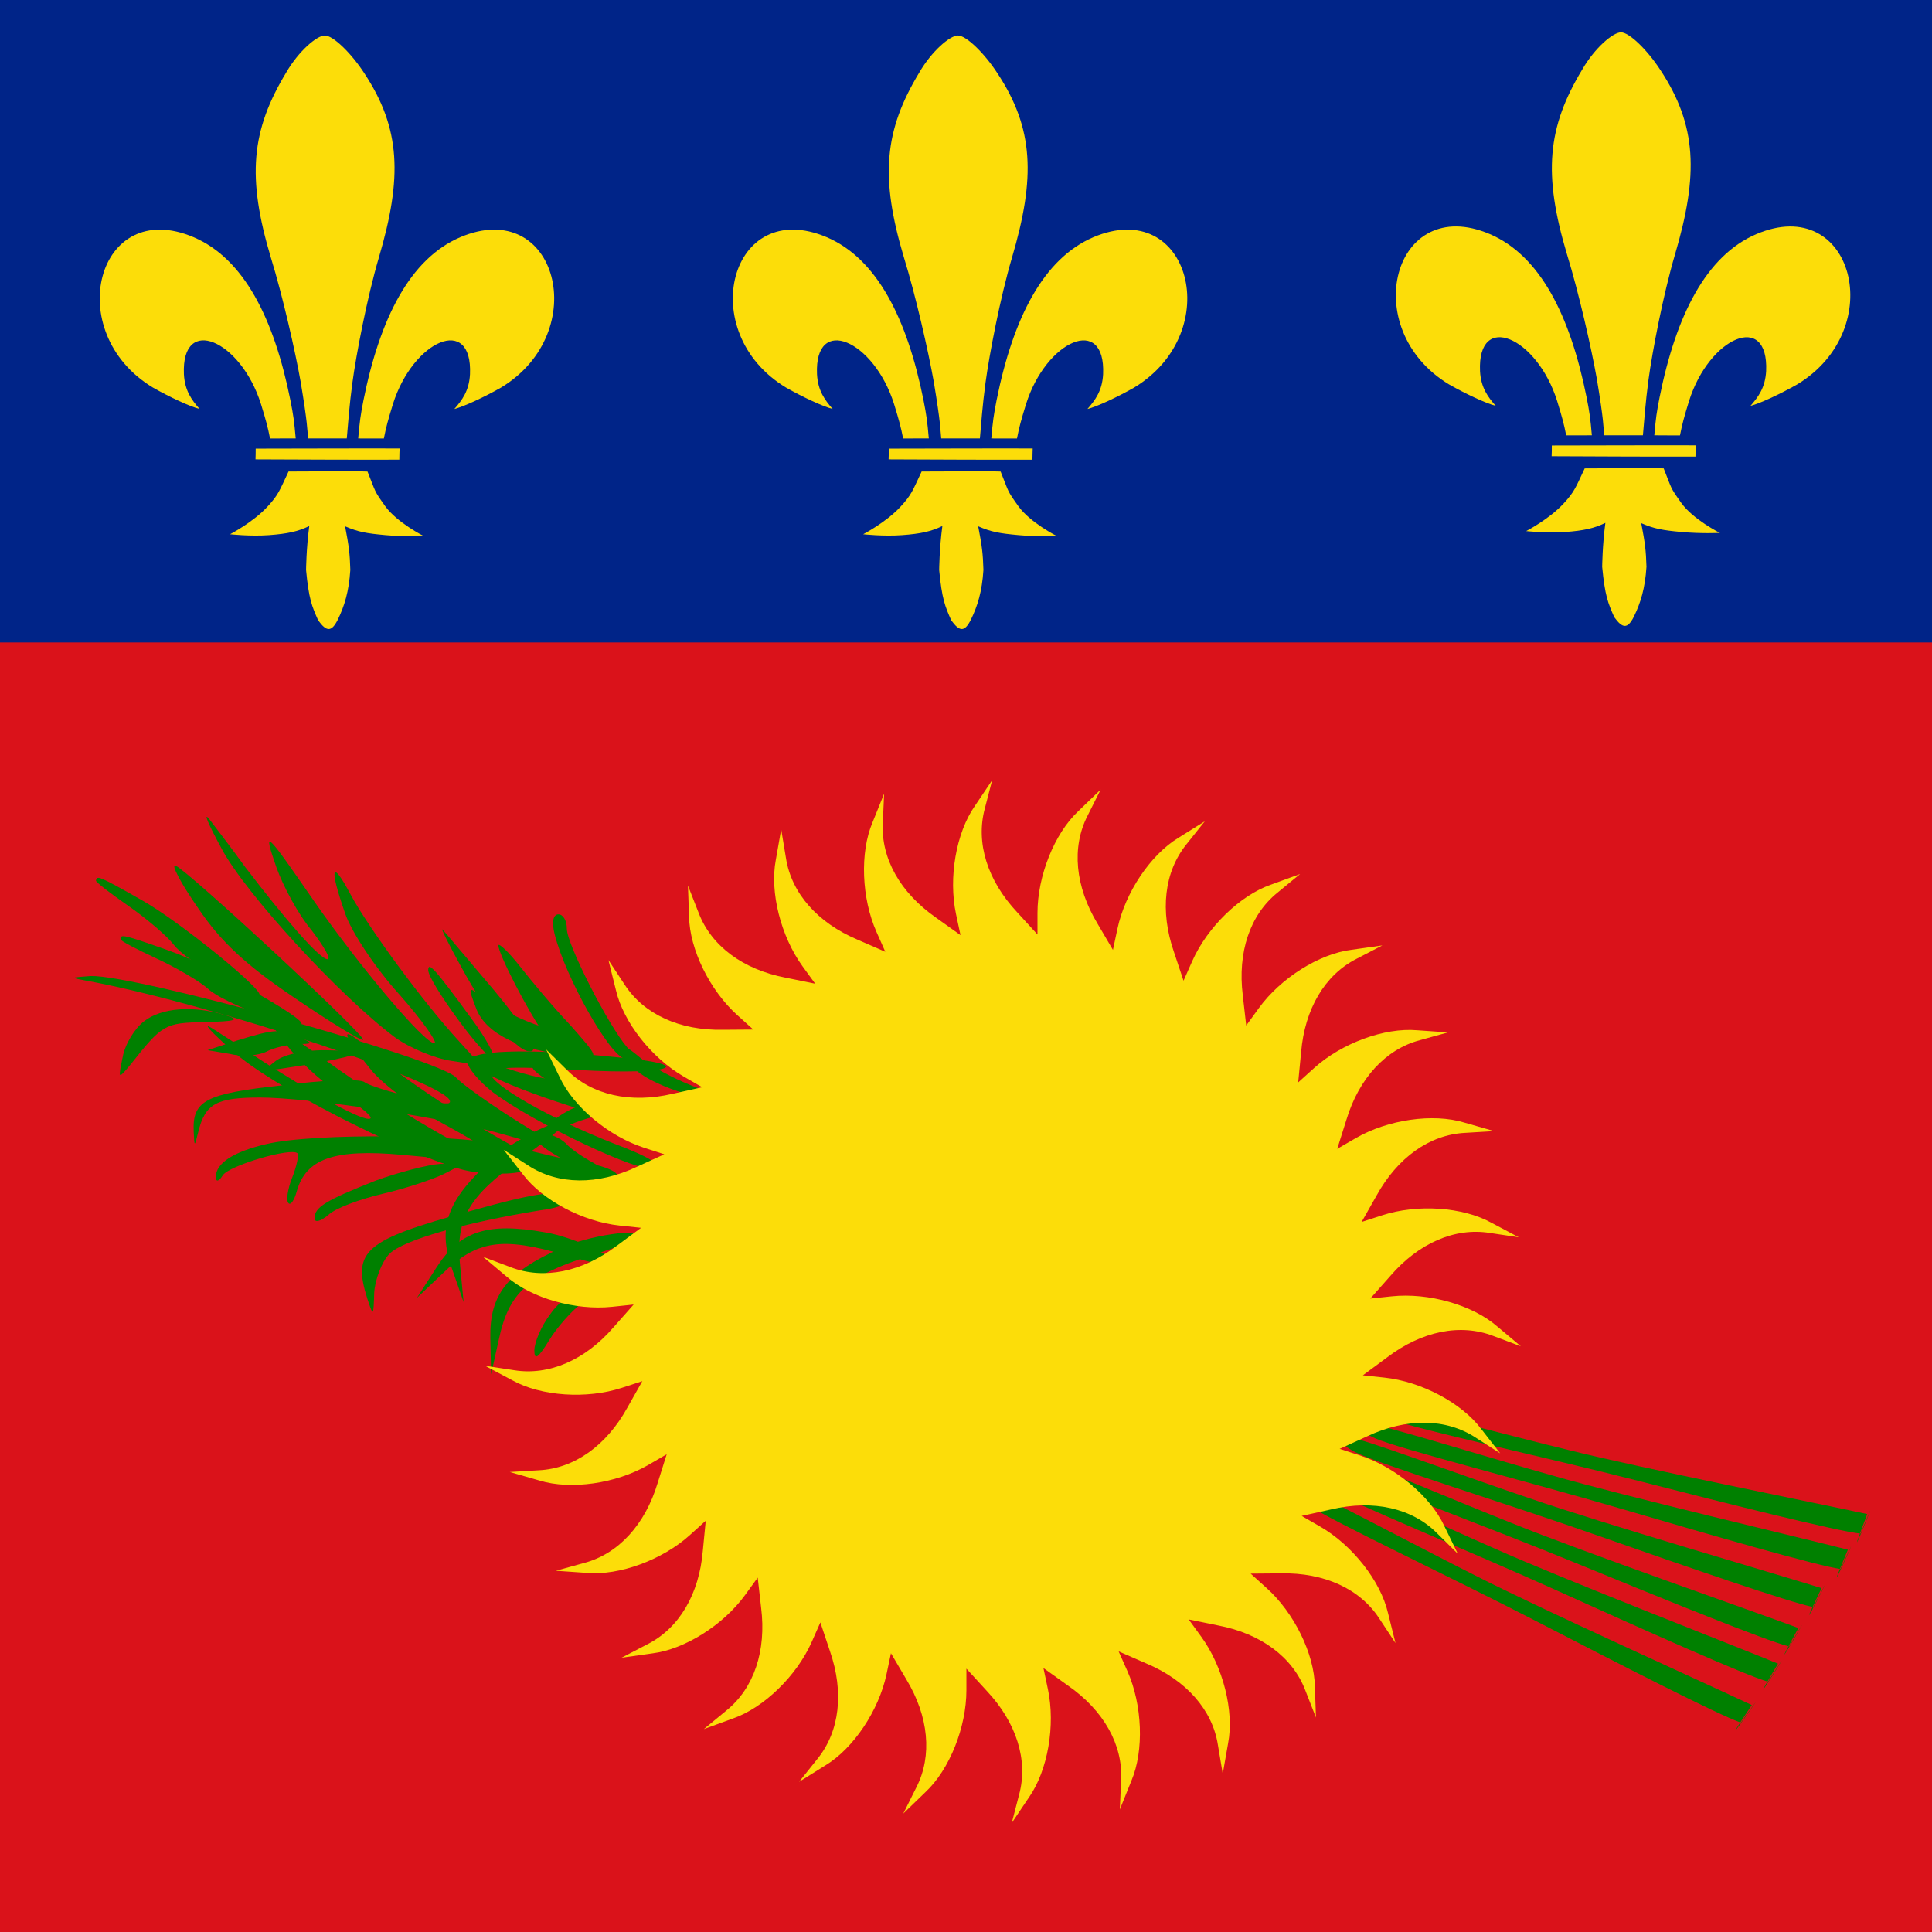
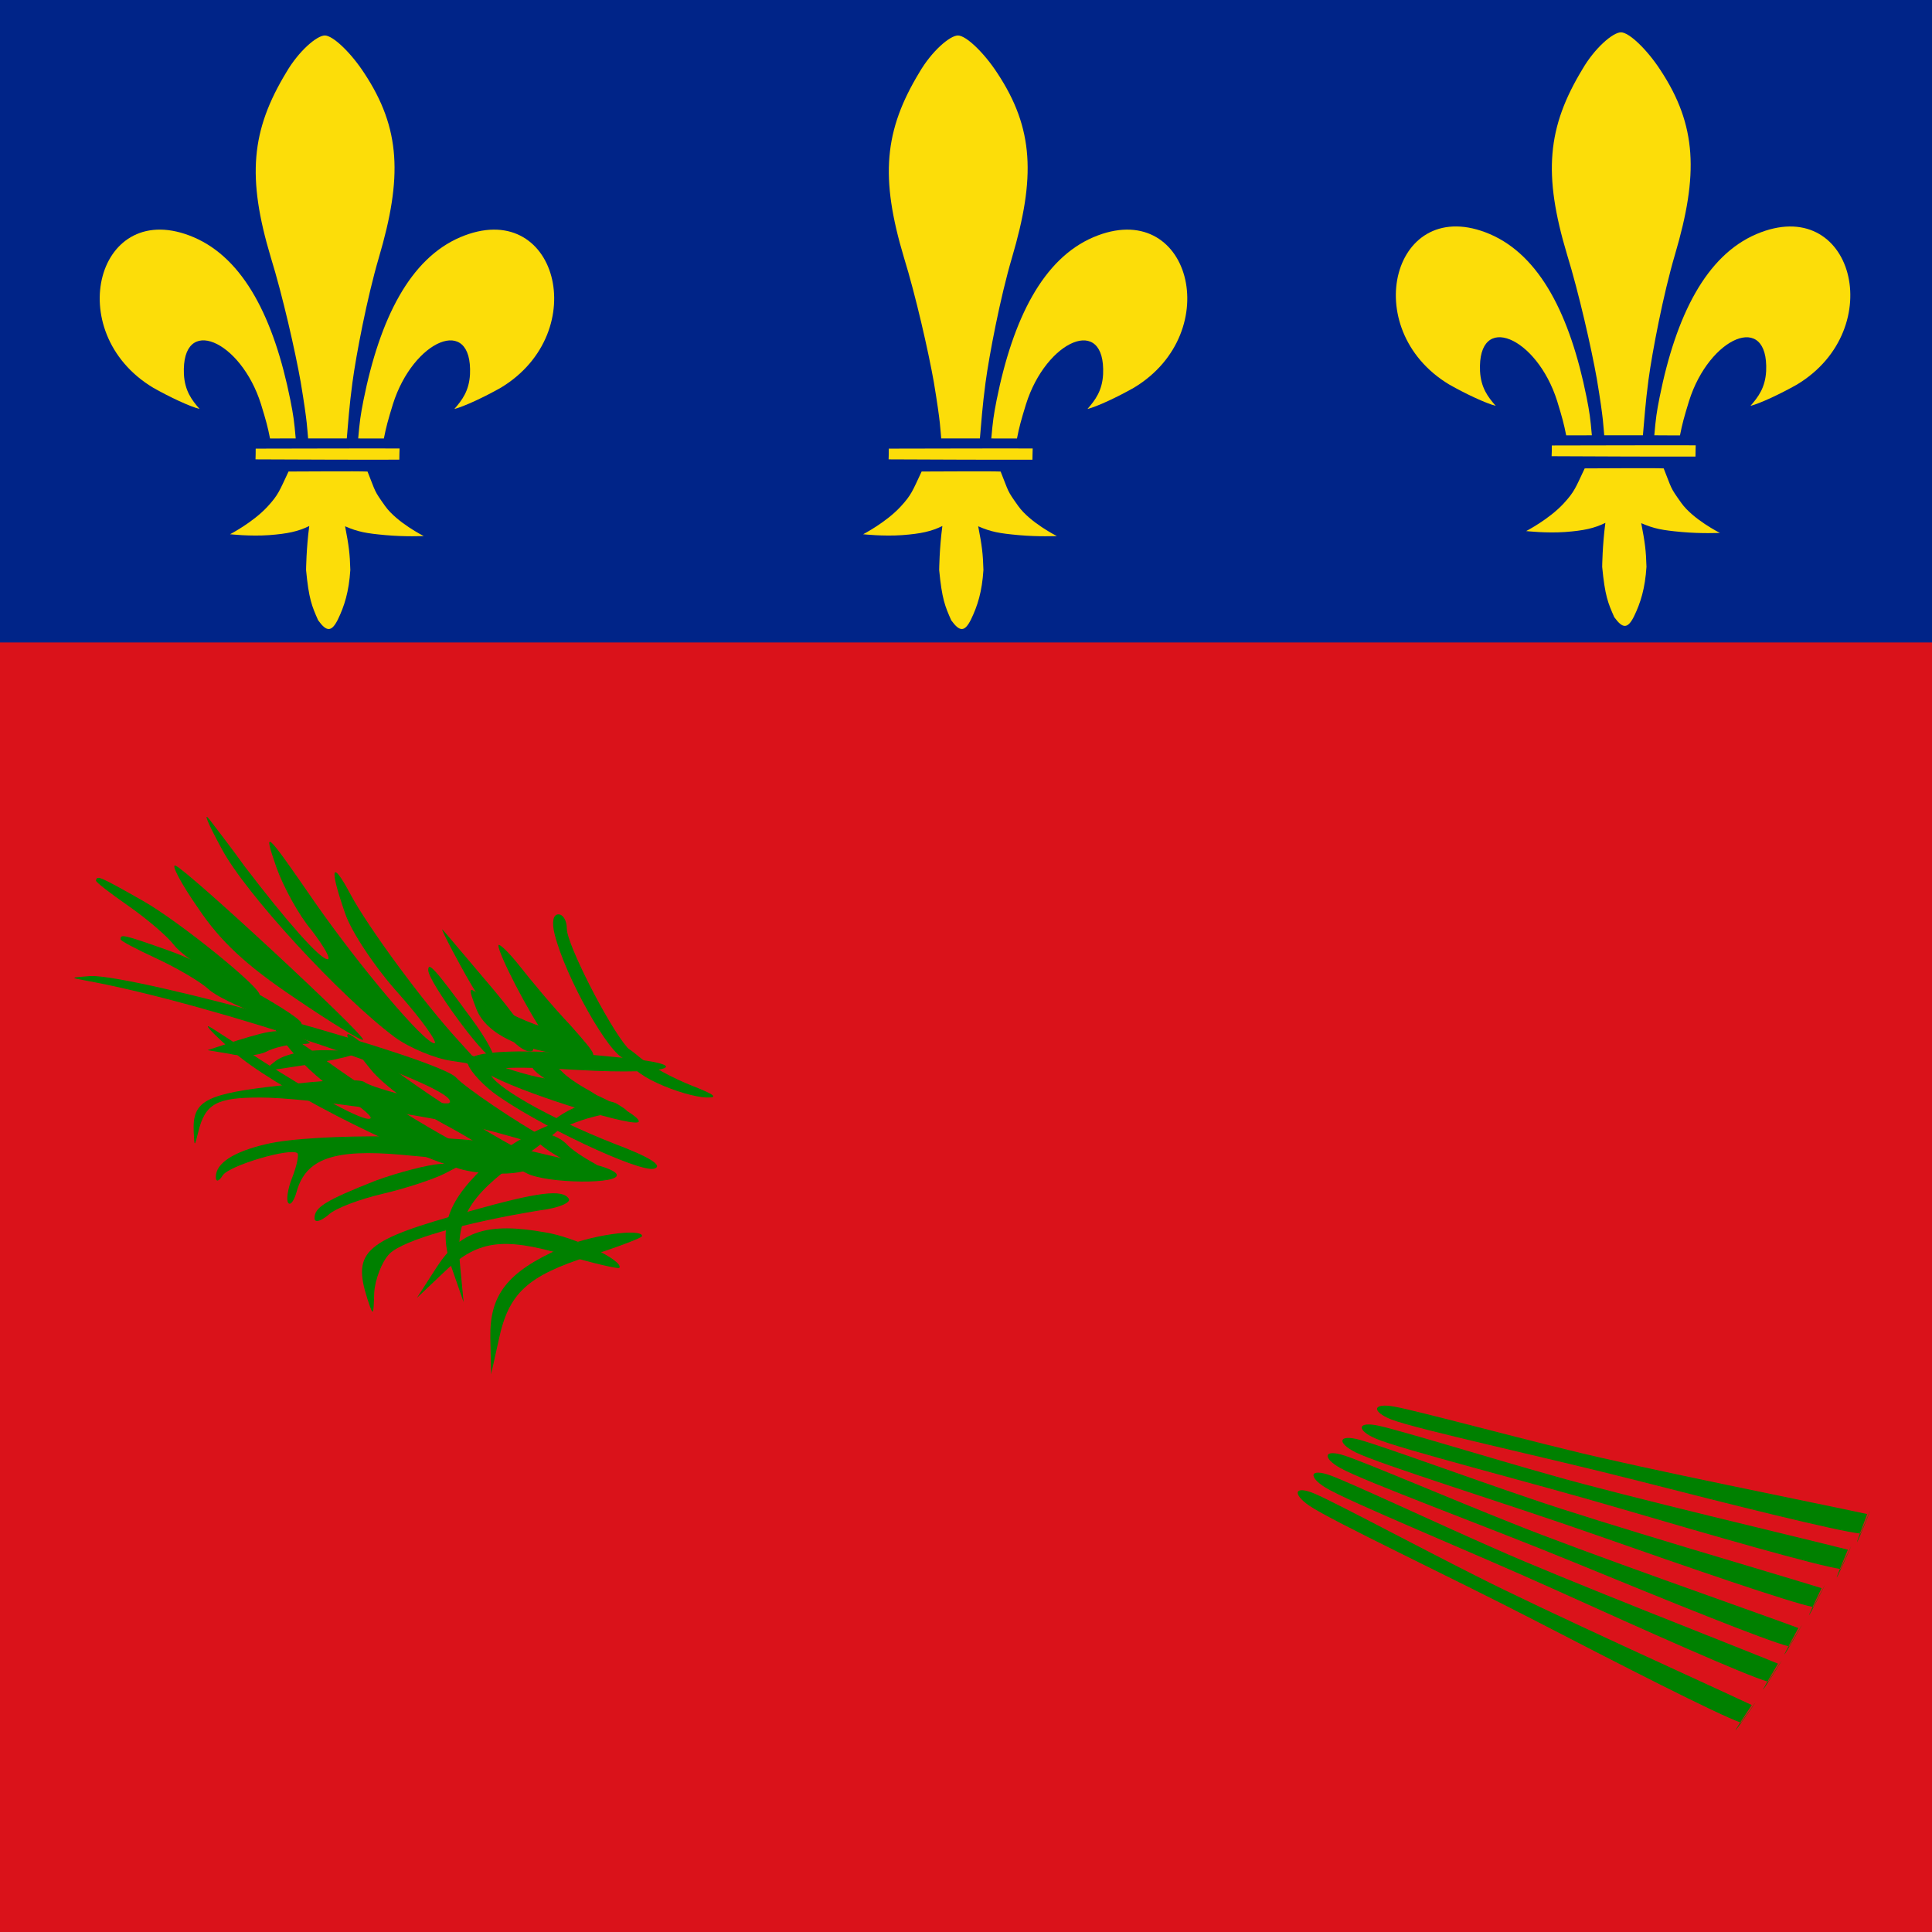
<svg xmlns="http://www.w3.org/2000/svg" width="52" height="52" viewBox="0 0 52 52" fill="none">
  <g clip-path="url(#clip0_10192_198438)">
    <path d="M-13 0V17.354H64.998V0H-13Z" fill="#002488" />
    <path d="M36.41 39.514C36.41 39.635 36.82 39.9 37.325 40.117C38.168 40.478 39.179 40.84 46.642 43.515C49.843 44.672 51.095 45.009 51.095 44.696C51.095 44.576 48.206 43.515 44.668 42.358C41.105 41.177 37.807 40.02 37.325 39.755C36.82 39.514 36.41 39.418 36.41 39.514Z" fill="#008000" />
    <path d="M39.805 41.604C39.949 41.845 48.784 45.461 50.277 45.894C50.831 46.063 51.071 45.605 50.517 45.412C50.349 45.364 48.688 44.761 46.834 44.087C43.994 43.05 42.573 42.52 39.997 41.483C39.781 41.411 39.709 41.459 39.805 41.604Z" fill="#008000" />
    <path d="M-12.998 17.292V52H65V17.292H-12.998Z" fill="#DA121A" />
    <path d="M12.828 27.174C13.099 27.837 14.062 28.29 15.353 28.402C16.227 28.464 15.826 28.087 14.605 27.642C14.031 27.458 13.363 27.112 13.079 26.906C12.579 26.519 12.579 26.519 12.828 27.174Z" fill="#008000" />
    <path d="M7.708 1.943C6.756 3.513 6.642 4.77 7.292 6.939C7.605 7.951 7.949 9.463 8.093 10.282C8.286 11.439 8.266 11.549 8.293 11.801C8.534 11.801 9.081 11.802 9.334 11.8C9.37 11.4 9.399 10.937 9.485 10.302C9.584 9.56 9.88 8.01 10.197 6.933C10.832 4.781 10.79 3.461 9.803 1.967C9.442 1.413 8.96 0.955 8.743 0.955C8.527 0.955 8.037 1.378 7.708 1.943Z" fill="#FCDD09" />
    <path d="M12.385 6.386C11.037 6.965 10.226 8.566 9.783 10.773C9.702 11.188 9.682 11.334 9.641 11.801C9.932 11.802 10.047 11.804 10.332 11.802C10.394 11.488 10.439 11.322 10.576 10.876C11.12 9.151 12.722 8.459 12.65 10.074C12.626 10.52 12.438 10.769 12.229 11.008C12.487 10.943 13.037 10.687 13.482 10.434C15.962 8.939 14.985 5.278 12.385 6.386Z" fill="#FCDD09" />
    <path d="M6.877 12.364C7.965 12.369 9.845 12.377 10.748 12.372C10.749 12.14 10.752 12.259 10.755 12.071C10.09 12.066 7.544 12.075 6.882 12.075C6.883 12.196 6.88 12.255 6.877 12.364Z" fill="#FCDD09" />
    <path d="M7.197 13.639C6.804 14.063 6.192 14.379 6.192 14.379C6.192 14.379 6.734 14.44 7.239 14.403C7.744 14.366 8.025 14.303 8.324 14.158C8.243 14.761 8.238 15.343 8.238 15.343C8.311 16.119 8.395 16.318 8.563 16.695C8.791 17.011 8.923 17.012 9.091 16.68C9.272 16.307 9.391 15.924 9.429 15.339C9.416 14.901 9.392 14.701 9.288 14.165C9.638 14.317 9.859 14.356 10.38 14.403C10.914 14.451 11.405 14.428 11.405 14.428C11.405 14.428 10.684 14.065 10.366 13.621C10.053 13.182 10.12 13.257 9.892 12.692C9.615 12.678 8.212 12.691 7.766 12.691C7.522 13.207 7.498 13.314 7.197 13.639Z" fill="#FCDD09" />
    <path d="M5.215 6.386C6.563 6.964 7.374 8.565 7.816 10.772C7.898 11.187 7.918 11.333 7.959 11.8C7.667 11.801 7.553 11.803 7.268 11.802C7.206 11.487 7.161 11.322 7.024 10.876C6.48 9.151 4.878 8.458 4.95 10.073C4.974 10.519 5.162 10.768 5.371 11.007C5.112 10.943 4.563 10.686 4.118 10.433C1.638 8.939 2.615 5.277 5.215 6.386Z" fill="#FCDD09" />
    <path d="M24.748 1.943C23.796 3.513 23.682 4.77 24.332 6.939C24.645 7.951 24.989 9.463 25.134 10.283C25.326 11.439 25.306 11.549 25.333 11.801C25.574 11.801 26.121 11.802 26.374 11.8C26.41 11.4 26.44 10.938 26.525 10.302C26.625 9.56 26.92 8.01 27.238 6.933C27.872 4.782 27.83 3.461 26.843 1.967C26.482 1.413 26 0.955 25.784 0.955C25.567 0.955 25.077 1.378 24.748 1.943Z" fill="#FCDD09" />
    <path d="M29.425 6.386C28.077 6.965 27.266 8.566 26.823 10.773C26.742 11.188 26.722 11.334 26.681 11.801C26.973 11.802 27.087 11.804 27.372 11.802C27.434 11.488 27.479 11.322 27.616 10.876C28.16 9.152 29.762 8.459 29.69 10.074C29.666 10.52 29.478 10.769 29.269 11.008C29.528 10.944 30.077 10.687 30.522 10.434C33.002 8.939 32.025 5.278 29.425 6.386Z" fill="#FCDD09" />
    <path d="M23.917 12.364C25.005 12.369 26.885 12.377 27.788 12.373C27.789 12.14 27.793 12.259 27.795 12.071C27.13 12.066 24.584 12.075 23.922 12.075C23.923 12.196 23.92 12.255 23.917 12.364Z" fill="#FCDD09" />
    <path d="M24.237 13.639C23.844 14.063 23.232 14.379 23.232 14.379C23.232 14.379 23.774 14.44 24.279 14.403C24.785 14.366 25.065 14.303 25.364 14.158C25.283 14.761 25.278 15.343 25.278 15.343C25.352 16.119 25.435 16.318 25.603 16.696C25.831 17.011 25.963 17.012 26.131 16.68C26.312 16.307 26.432 15.924 26.469 15.34C26.456 14.902 26.432 14.701 26.328 14.165C26.678 14.317 26.899 14.356 27.421 14.403C27.954 14.451 28.445 14.428 28.445 14.428C28.445 14.428 27.724 14.065 27.407 13.621C27.093 13.182 27.16 13.257 26.932 12.692C26.655 12.679 25.252 12.691 24.806 12.691C24.562 13.207 24.538 13.314 24.237 13.639Z" fill="#FCDD09" />
-     <path d="M22.255 6.386C23.603 6.964 24.414 8.566 24.857 10.773C24.938 11.187 24.958 11.333 24.999 11.8C24.708 11.801 24.593 11.803 24.308 11.802C24.246 11.488 24.201 11.322 24.064 10.876C23.52 9.151 21.918 8.459 21.99 10.073C22.014 10.519 22.202 10.768 22.411 11.007C22.153 10.943 21.603 10.686 21.158 10.433C18.678 8.939 19.655 5.277 22.255 6.386Z" fill="#FCDD09" />
    <path d="M42.594 1.858C41.641 3.429 41.528 4.685 42.178 6.854C42.491 7.867 42.834 9.378 42.979 10.198C43.172 11.355 43.151 11.465 43.178 11.716C43.419 11.716 43.966 11.717 44.219 11.716C44.256 11.315 44.285 10.853 44.37 10.217C44.47 9.476 44.765 7.926 45.083 6.849C45.718 4.697 45.675 3.377 44.688 1.882C44.327 1.328 43.846 0.87 43.629 0.87C43.412 0.87 42.922 1.293 42.594 1.858Z" fill="#FCDD09" />
    <path d="M47.271 6.302C45.923 6.88 45.112 8.482 44.669 10.689C44.587 11.103 44.567 11.249 44.526 11.716C44.818 11.717 44.933 11.72 45.217 11.718C45.279 11.404 45.324 11.238 45.461 10.792C46.005 9.067 47.608 8.375 47.536 9.99C47.511 10.435 47.324 10.684 47.114 10.924C47.373 10.859 47.922 10.602 48.368 10.349C50.847 8.855 49.871 5.193 47.271 6.302Z" fill="#FCDD09" />
    <path d="M41.762 12.279C42.85 12.284 44.73 12.293 45.634 12.288C45.635 12.056 45.638 12.174 45.64 11.986C44.975 11.981 42.429 11.99 41.767 11.99C41.769 12.112 41.766 12.17 41.762 12.279Z" fill="#FCDD09" />
    <path d="M42.082 13.555C41.69 13.978 41.077 14.294 41.077 14.294C41.077 14.294 41.619 14.355 42.124 14.319C42.63 14.282 42.91 14.219 43.209 14.073C43.128 14.676 43.123 15.259 43.123 15.259C43.197 16.035 43.28 16.233 43.448 16.611C43.676 16.926 43.809 16.928 43.977 16.595C44.158 16.223 44.277 15.839 44.315 15.255C44.302 14.817 44.277 14.616 44.174 14.081C44.523 14.232 44.744 14.272 45.266 14.319C45.8 14.367 46.291 14.343 46.291 14.343C46.291 14.343 45.569 13.981 45.252 13.536C44.939 13.098 45.005 13.172 44.778 12.607C44.501 12.594 43.097 12.607 42.652 12.607C42.408 13.122 42.383 13.23 42.082 13.555Z" fill="#FCDD09" />
    <path d="M40.1 6.301C41.448 6.88 42.259 8.481 42.702 10.688C42.784 11.102 42.804 11.248 42.845 11.716C42.553 11.717 42.438 11.719 42.154 11.717C42.092 11.403 42.047 11.237 41.91 10.791C41.365 9.066 39.763 8.374 39.835 9.989C39.859 10.435 40.047 10.684 40.257 10.923C39.998 10.858 39.449 10.602 39.003 10.348C36.524 8.854 37.5 5.192 40.1 6.301Z" fill="#FCDD09" />
    <path d="M5.337 24.449C5.932 25.333 6.61 25.971 7.925 26.855C8.89 27.513 9.732 28.027 9.773 27.986C9.855 27.883 5.049 23.421 4.721 23.297C4.597 23.256 4.864 23.77 5.337 24.449Z" fill="#008000" />
    <path d="M17.702 29.157C18.148 29.365 18.717 29.529 19.004 29.539C19.344 29.55 19.254 29.467 18.62 29.22C18.125 29.026 17.532 28.701 17.268 28.498C16.797 28.113 16.797 28.113 16.846 28.452C16.874 28.646 17.23 28.948 17.702 29.157Z" fill="#008000" />
    <path d="M14.928 25.145C15.216 26.297 16.407 28.415 16.818 28.497C17.187 28.558 17.187 28.538 16.879 28.188C16.366 27.592 15.257 25.412 15.257 25.001C15.257 24.775 15.154 24.61 15.031 24.61C14.887 24.61 14.846 24.816 14.928 25.145Z" fill="#008000" />
    <path d="M2.583 23.701C2.576 23.742 2.962 24.039 3.445 24.375C3.928 24.711 4.491 25.186 4.677 25.428C4.997 25.86 6.811 26.932 6.981 26.795C7.147 26.678 4.812 24.784 3.824 24.233C2.649 23.567 2.608 23.559 2.583 23.701Z" fill="#008000" />
    <path d="M3.245 25.283C3.245 25.324 3.676 25.55 4.21 25.797C4.744 26.044 5.381 26.414 5.607 26.62C5.997 26.99 7.969 27.73 8.112 27.566C8.256 27.422 5.627 25.962 4.559 25.591C3.286 25.139 3.245 25.139 3.245 25.283Z" fill="#008000" />
    <path d="M12.405 26.009C13.185 27.448 13.986 28.394 14.315 28.291C14.479 28.229 14.11 27.633 13.309 26.667C12.59 25.823 11.974 25.083 11.912 25.021C11.85 24.96 12.076 25.412 12.405 26.009Z" fill="#008000" />
    <path d="M13.414 25.448C13.414 25.674 14.215 27.237 14.688 27.895C14.955 28.265 15.263 28.471 15.612 28.471C16.125 28.471 16.125 28.471 15.345 27.586C14.893 27.113 14.297 26.394 13.989 26.003C13.681 25.612 13.414 25.365 13.414 25.448Z" fill="#008000" />
    <path d="M11.526 26.112C11.526 26.42 13.027 28.476 13.26 28.476C13.366 28.476 13.112 27.983 12.668 27.387C11.674 26.029 11.526 25.886 11.526 26.112Z" fill="#008000" />
    <path d="M10.108 31.778C8.752 32.313 8.465 32.498 8.465 32.786C8.465 32.909 8.608 32.889 8.834 32.703C9.019 32.518 9.697 32.272 10.313 32.128C10.929 31.984 11.668 31.737 11.956 31.593L12.47 31.326H11.853C11.525 31.346 10.724 31.552 10.108 31.778Z" fill="#008000" />
    <path d="M6.259 28.285C7.271 29.207 10.658 30.949 12.375 31.461C12.84 31.598 13.594 31.63 14.021 31.54L14.815 31.381L14.031 30.967C12.766 30.312 10.688 28.925 9.942 28.256C9.129 27.523 9.155 27.776 9.982 28.788C10.305 29.196 11.26 29.898 12.097 30.337C12.941 30.795 13.531 31.215 13.434 31.25C13.184 31.342 10.867 30.019 9.105 28.78C7.19 27.42 7.111 27.384 7.824 28.262C8.173 28.681 8.819 29.256 9.288 29.523C9.744 29.816 10.056 30.074 9.96 30.109C9.767 30.18 8.566 29.523 6.999 28.518C6.562 28.218 5.967 27.844 5.709 27.676C5.425 27.495 5.679 27.774 6.259 28.285Z" fill="#008000" />
    <path d="M6.408 27.997L5.586 28.265L6.202 28.368C6.531 28.45 6.962 28.409 7.168 28.306C7.353 28.203 7.722 28.121 7.989 28.1C8.441 28.1 8.441 28.08 8.051 27.915C7.537 27.689 7.414 27.689 6.408 27.997Z" fill="#008000" />
    <path d="M7.42 28.555C7.071 28.823 7.091 28.843 7.851 28.72C8.303 28.658 8.96 28.535 9.289 28.453C9.823 28.309 9.782 28.288 8.858 28.268C8.242 28.247 7.667 28.37 7.42 28.555Z" fill="#008000" />
    <path d="M2.318 26.394C5.707 27.011 12.505 29.293 12.094 29.684C11.991 29.787 10.081 29.314 9.814 29.129C9.711 29.026 8.705 29.067 7.596 29.211C5.522 29.437 5.173 29.622 5.214 30.465C5.234 30.877 5.234 30.877 5.337 30.465C5.522 29.704 5.83 29.54 7 29.54C8.274 29.54 11.765 30.054 13.306 30.465C15.359 31.041 15.421 31.041 14.743 30.671C13.86 30.177 12.525 29.273 12.279 29.005C11.827 28.491 3.632 26.229 2.441 26.27C1.886 26.311 1.866 26.311 2.318 26.394Z" fill="#008000" />
-     <path d="M3.876 27.489C3.629 27.674 3.362 28.106 3.301 28.456C3.177 29.052 3.177 29.052 3.506 28.661C4.369 27.572 4.43 27.53 5.498 27.51C6.361 27.489 6.484 27.448 6.073 27.325C5.211 27.057 4.348 27.119 3.876 27.489Z" fill="#008000" />
    <path d="M14.344 28.758C14.509 29.046 16.111 29.848 16.234 29.725C16.295 29.663 16.111 29.498 15.864 29.355C15.597 29.211 15.248 28.984 15.104 28.82C14.776 28.512 14.159 28.45 14.344 28.758Z" fill="#008000" />
    <path d="M14.468 30.712C14.632 31 16.234 31.802 16.357 31.678C16.419 31.617 16.234 31.452 15.988 31.308C15.721 31.164 15.372 30.938 15.228 30.773C14.899 30.465 14.283 30.403 14.468 30.712Z" fill="#008000" />
    <path d="M12.172 28.263C12.201 28.235 12.663 28.388 13.212 28.602C13.76 28.815 14.468 29.016 14.773 29.036C15.31 29.06 17.211 29.966 17.193 30.183C17.189 30.387 14.314 29.508 13.306 28.996C12.097 28.393 12.068 28.363 12.172 28.263Z" fill="#008000" />
    <path d="M15.574 29.766C15.19 29.915 14.805 30.183 14.685 30.375C14.544 30.601 14.664 30.603 15.158 30.355C15.545 30.161 16.105 30.002 16.412 29.975C16.986 29.947 16.986 29.947 16.621 29.718C16.412 29.587 15.968 29.601 15.574 29.766Z" fill="#008000" />
    <path d="M13.208 31.242C12.038 32.293 11.779 33.026 12.154 34.115L12.478 35.047L12.388 34.104C12.248 32.809 12.597 32.219 14.014 31.196C14.68 30.72 15.21 30.288 15.197 30.249C15.127 30.034 13.804 30.681 13.208 31.242Z" fill="#008000" />
    <path d="M5.962 22.836C6.599 24.049 9.186 26.846 10.624 27.915C11.014 28.203 11.713 28.491 12.144 28.552L12.945 28.676L12.349 28.018C11.384 26.969 9.905 24.954 9.433 24.07C8.919 23.103 8.858 23.35 9.289 24.584C9.453 25.077 10.111 26.064 10.747 26.764C11.384 27.483 11.795 28.08 11.692 28.08C11.425 28.08 9.7 26.044 8.467 24.275C7.133 22.343 7.071 22.281 7.441 23.35C7.625 23.864 8.036 24.625 8.385 25.036C8.714 25.468 8.919 25.818 8.817 25.818C8.611 25.818 7.708 24.79 6.578 23.309C6.27 22.877 5.839 22.322 5.654 22.075C5.448 21.808 5.592 22.157 5.962 22.836Z" fill="#008000" />
    <path d="M12.587 28.594C12.587 28.738 12.895 29.108 13.264 29.396C14.353 30.218 17.249 31.596 17.619 31.452C17.845 31.37 17.495 31.144 16.509 30.773C14.784 30.095 13.203 29.19 13.203 28.882C13.203 28.717 13.881 28.697 15.565 28.799C18.091 28.943 18.851 28.655 16.551 28.45C14.127 28.203 12.587 28.265 12.587 28.594Z" fill="#008000" />
    <path d="M7.165 30.794C6.282 31 5.809 31.308 5.809 31.678C5.809 31.822 5.891 31.802 5.994 31.637C6.158 31.37 7.842 30.876 8.007 31.041C8.048 31.082 7.986 31.39 7.863 31.699C7.74 32.007 7.699 32.316 7.76 32.377C7.822 32.46 7.925 32.295 7.986 32.069C8.233 31.185 8.993 30.917 10.82 31.082C11.745 31.164 12.772 31.267 13.1 31.288C13.449 31.308 13.922 31.431 14.168 31.575C14.702 31.863 16.777 31.884 16.592 31.596C16.53 31.493 16.14 31.349 15.709 31.288C15.298 31.226 14.435 31.02 13.799 30.856C12.525 30.527 8.459 30.485 7.165 30.794Z" fill="#008000" />
    <path d="M14.665 33.168C13.117 32.891 12.381 33.138 11.755 34.104L11.22 34.934L11.907 34.282C12.841 33.374 13.519 33.287 15.197 33.775C15.982 34.008 16.647 34.159 16.67 34.125C16.797 33.938 15.473 33.292 14.665 33.168Z" fill="#008000" />
    <path d="M12.66 32.595C9.805 33.376 9.477 33.664 9.888 34.959C10.052 35.453 10.052 35.432 10.072 34.795C10.093 34.445 10.278 33.952 10.483 33.746C10.853 33.376 12.517 32.903 14.55 32.574C15.043 32.513 15.371 32.368 15.31 32.266C15.145 31.998 14.488 32.081 12.66 32.595Z" fill="#008000" />
    <path d="M15.087 33.599C13.649 34.237 13.177 34.854 13.197 36.005L13.218 36.992L13.423 36.067C13.69 34.792 14.203 34.34 15.867 33.805C16.648 33.558 17.284 33.312 17.284 33.27C17.284 33.044 15.826 33.25 15.087 33.599Z" fill="#008000" />
-     <path d="M14.814 35.365C14.567 35.694 14.382 36.126 14.382 36.352C14.382 36.619 14.485 36.557 14.773 36.084C14.998 35.714 15.389 35.282 15.635 35.097C16.108 34.768 16.108 34.768 15.676 34.768C15.43 34.768 15.06 35.015 14.814 35.365Z" fill="#008000" />
    <path d="M37.019 38.716C37.686 39.005 41.146 39.879 43.594 40.597C46.042 41.315 48.905 42.141 49.538 42.23C50.444 40.254 48.796 43.95 49.736 41.71C48.514 41.398 43.694 40.263 41.76 39.707C40.093 39.239 37.727 38.51 37.122 38.377C36.516 38.243 36.508 38.493 37.019 38.716Z" fill="#008000" />
    <path d="M37.442 38.203C38.118 38.469 41.607 39.221 44.079 39.853C46.55 40.485 49.44 41.21 50.076 41.277C50.913 39.27 49.394 43.022 50.256 40.751C49.023 40.482 44.167 39.516 42.215 39.027C40.532 38.618 38.143 37.972 37.533 37.86C36.923 37.748 36.923 37.998 37.442 38.203Z" fill="#008000" />
    <path d="M36.484 39.089C37.135 39.413 40.545 40.466 42.952 41.312C45.359 42.157 48.175 43.132 48.803 43.254C49.81 41.328 47.971 44.933 49.028 42.745C47.823 42.37 43.069 40.983 41.167 40.326C39.526 39.772 37.202 38.92 36.604 38.755C36.006 38.59 35.985 38.84 36.484 39.089Z" fill="#008000" />
    <path d="M36.069 39.51C36.702 39.867 40.052 41.098 42.411 42.068C44.771 43.038 47.532 44.16 48.153 44.315C49.26 42.444 47.235 45.948 48.404 43.818C47.221 43.38 42.546 41.747 40.681 40.991C39.071 40.352 36.795 39.379 36.206 39.183C35.618 38.986 35.583 39.235 36.069 39.51Z" fill="#008000" />
    <path d="M35.677 40.04C36.298 40.419 39.603 41.767 41.927 42.819C44.252 43.871 46.972 45.088 47.587 45.264C48.758 43.434 46.612 46.864 47.855 44.777C46.688 44.298 42.073 42.502 40.235 41.682C38.649 40.986 36.408 39.935 35.826 39.718C35.245 39.502 35.202 39.748 35.677 40.04Z" fill="#008000" />
    <path d="M35.236 40.524C35.836 40.935 39.066 42.454 41.332 43.626C43.598 44.798 46.251 46.157 46.856 46.365C48.121 44.598 45.799 47.912 47.149 45.892C46.008 45.353 41.494 43.318 39.701 42.402C38.154 41.624 35.971 40.457 35.402 40.21C34.832 39.963 34.776 40.207 35.236 40.524Z" fill="#008000" />
-     <path d="M28.084 44.895L28.749 45.371C29.703 46.036 30.227 46.96 30.175 47.914L30.14 48.702L30.453 47.927C30.796 47.116 30.748 45.887 30.344 44.977L30.108 44.447L30.857 44.774C31.928 45.226 32.633 46.021 32.78 46.965L32.91 47.743L33.055 46.919C33.221 46.054 32.92 44.863 32.335 44.057L31.994 43.587L32.795 43.751C33.937 43.97 34.791 44.601 35.132 45.494L35.419 46.228L35.39 45.392C35.374 44.512 34.832 43.409 34.092 42.743L33.661 42.354L34.479 42.347C35.641 42.324 36.608 42.763 37.126 43.566L37.56 44.224L37.358 43.413C37.159 42.555 36.4 41.589 35.538 41.091L35.035 40.801L35.834 40.624C36.965 40.36 38.003 40.588 38.676 41.265L39.237 41.819L38.871 41.067C38.498 40.27 37.555 39.483 36.609 39.175L36.057 38.996L36.801 38.657C37.853 38.162 38.915 38.17 39.715 38.692L40.378 39.117L39.864 38.457C39.334 37.755 38.248 37.182 37.259 37.078L36.682 37.017L37.339 36.531C38.266 35.828 39.306 35.614 40.196 35.959L40.934 36.236L40.294 35.698C39.629 35.121 38.448 34.787 37.459 34.891L36.882 34.951L37.424 34.339C38.184 33.459 39.157 33.033 40.1 33.185L40.879 33.302L40.141 32.91C39.371 32.484 38.146 32.402 37.2 32.71L36.648 32.889L37.051 32.178C37.612 31.159 38.476 30.54 39.429 30.491L40.215 30.444L39.412 30.214C38.571 29.958 37.356 30.133 36.494 30.631L35.992 30.921L36.238 30.141C36.575 29.027 37.291 28.242 38.214 27.997L38.973 27.787L38.14 27.729C37.264 27.653 36.111 28.078 35.372 28.744L34.941 29.133L35.02 28.318C35.118 27.159 35.656 26.242 36.507 25.809L37.206 25.446L36.379 25.563C35.506 25.671 34.468 26.326 33.883 27.132L33.542 27.602L33.45 26.789C33.306 25.634 33.641 24.625 34.384 24.026L34.992 23.525L34.207 23.811C33.376 24.099 32.496 24.955 32.091 25.865L31.855 26.396L31.596 25.62C31.215 24.52 31.334 23.464 31.936 22.722L32.427 22.106L31.719 22.549C30.966 23.004 30.283 24.025 30.076 24.999L29.955 25.567L29.541 24.862C28.94 23.866 28.836 22.808 29.271 21.957L29.624 21.252L29.023 21.832C28.38 22.434 27.924 23.576 27.924 24.571V25.152L27.373 24.549C26.578 23.7 26.257 22.686 26.506 21.763L26.704 21L26.237 21.694C25.733 22.416 25.524 23.627 25.731 24.601L25.852 25.169L25.187 24.694C24.233 24.028 23.709 23.104 23.761 22.149L23.796 21.362L23.483 22.137C23.14 22.948 23.188 24.177 23.592 25.086L23.828 25.617L23.078 25.29C22.008 24.838 21.303 24.043 21.155 23.099L21.026 22.321L20.881 23.145C20.715 24.009 21.016 25.201 21.6 26.007L21.941 26.476L21.14 26.313C19.999 26.093 19.145 25.463 18.804 24.57L18.516 23.835L18.546 24.671C18.562 25.552 19.104 26.655 19.843 27.321L20.275 27.71L19.457 27.716C18.295 27.739 17.328 27.3 16.81 26.498L16.376 25.84L16.578 26.651C16.777 27.509 17.536 28.475 18.398 28.973L18.9 29.263L18.102 29.44C16.97 29.704 15.933 29.476 15.26 28.799L14.699 28.245L15.065 28.997C15.438 29.794 16.381 30.581 17.327 30.889L17.879 31.068L17.135 31.407C16.083 31.902 15.021 31.894 14.221 31.372L13.557 30.947L14.072 31.606C14.602 32.309 15.688 32.882 16.677 32.986L17.254 33.047L16.597 33.533C15.67 34.236 14.63 34.45 13.739 34.105L13.002 33.828L13.642 34.366C14.307 34.943 15.488 35.277 16.477 35.173L17.054 35.112L16.512 35.725C15.752 36.605 14.778 37.031 13.836 36.879L13.057 36.761L13.795 37.154C14.565 37.58 15.79 37.662 16.736 37.354L17.288 37.174L16.885 37.887C16.324 38.905 15.46 39.525 14.507 39.572L13.72 39.619L14.524 39.85C15.365 40.106 16.58 39.931 17.442 39.433L17.944 39.142L17.698 39.923C17.361 41.036 16.645 41.822 15.722 42.067L14.963 42.277L15.796 42.335C16.672 42.41 17.824 41.986 18.564 41.32L18.995 40.931L18.916 41.746C18.817 42.905 18.28 43.822 17.428 44.254L16.729 44.618L17.557 44.501C18.43 44.393 19.468 43.737 20.053 42.932L20.394 42.462L20.486 43.275C20.63 44.43 20.295 45.438 19.552 46.038L18.944 46.539L19.729 46.253C20.56 45.965 21.44 45.108 21.845 44.199L22.08 43.668L22.339 44.444C22.72 45.544 22.602 46.6 22 47.342L21.508 47.958L22.217 47.515C22.97 47.06 23.653 46.039 23.86 45.065L23.98 44.497L24.395 45.202C24.996 46.198 25.099 47.256 24.664 48.107L24.312 48.812L24.913 48.231C25.555 47.63 26.011 46.489 26.011 45.493V44.912L26.563 45.515C27.358 46.364 27.679 47.378 27.43 48.3L27.232 49.064L27.699 48.37C28.202 47.648 28.411 46.437 28.204 45.463L28.084 44.895Z" fill="#FCDD09" />
  </g>
  <defs>
    <clipPath id="clip0_10192_198438">
      <rect width="52" height="52" fill="white" />
    </clipPath>
  </defs>
</svg>